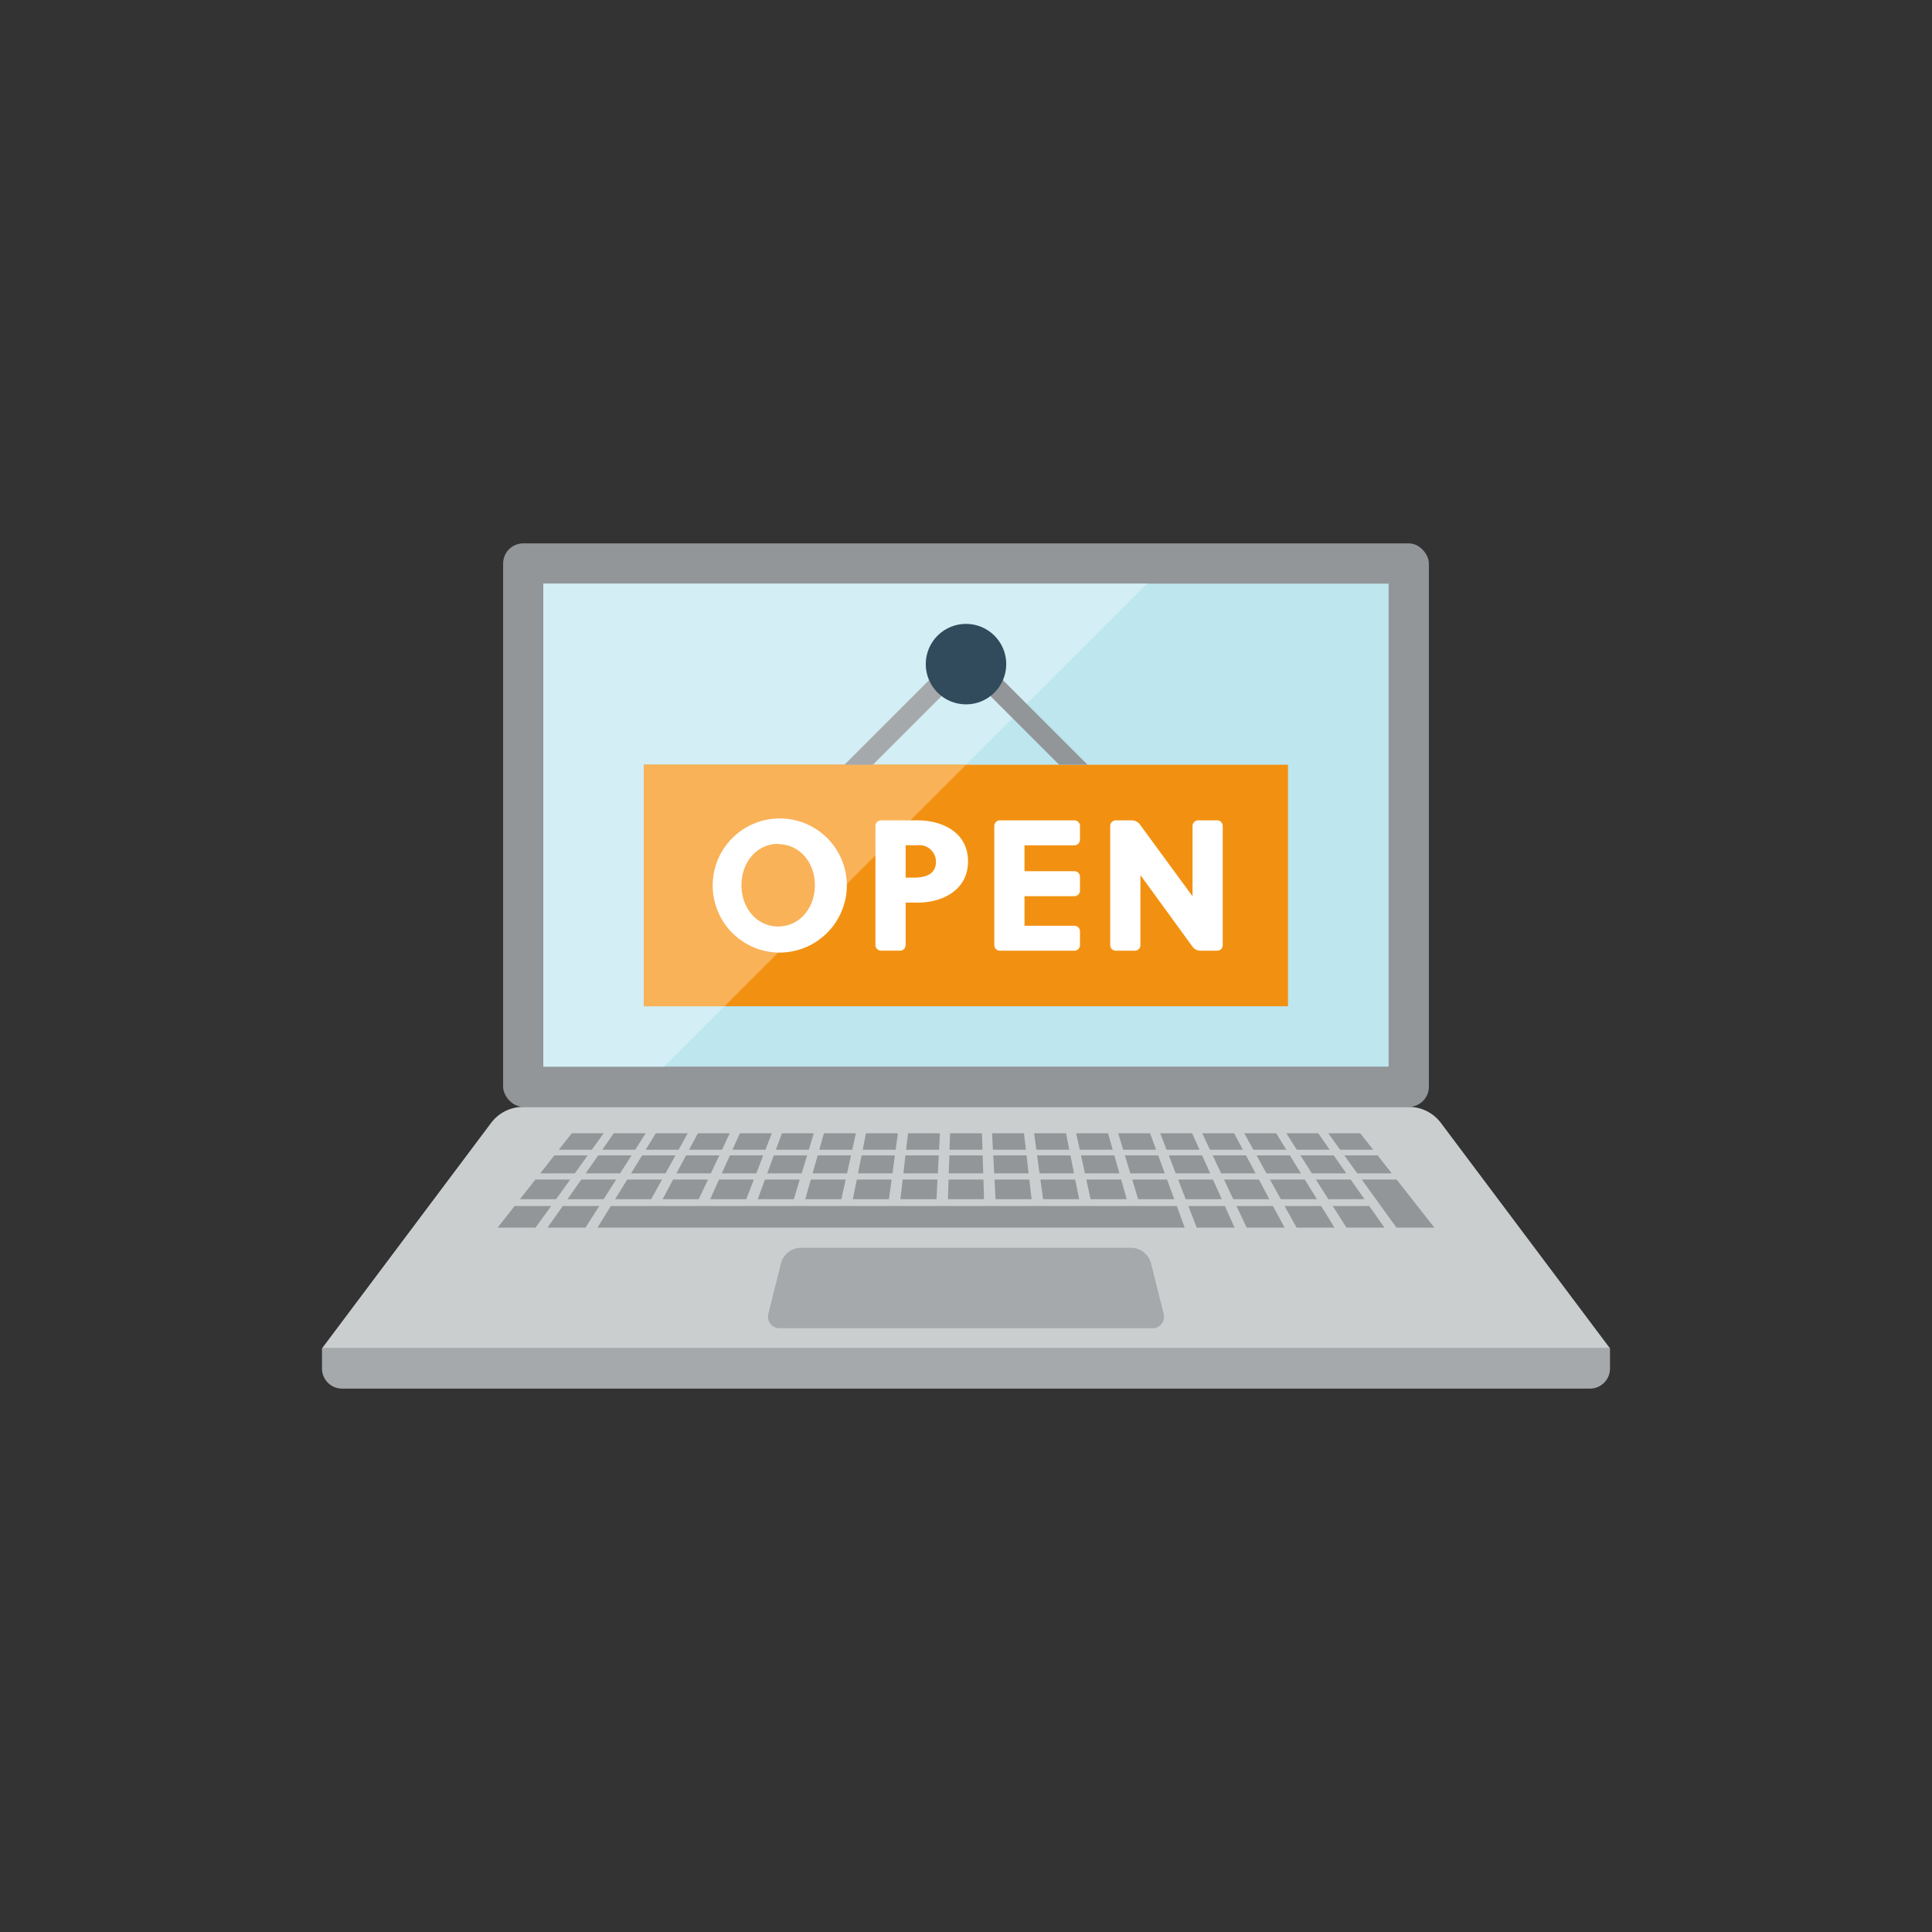
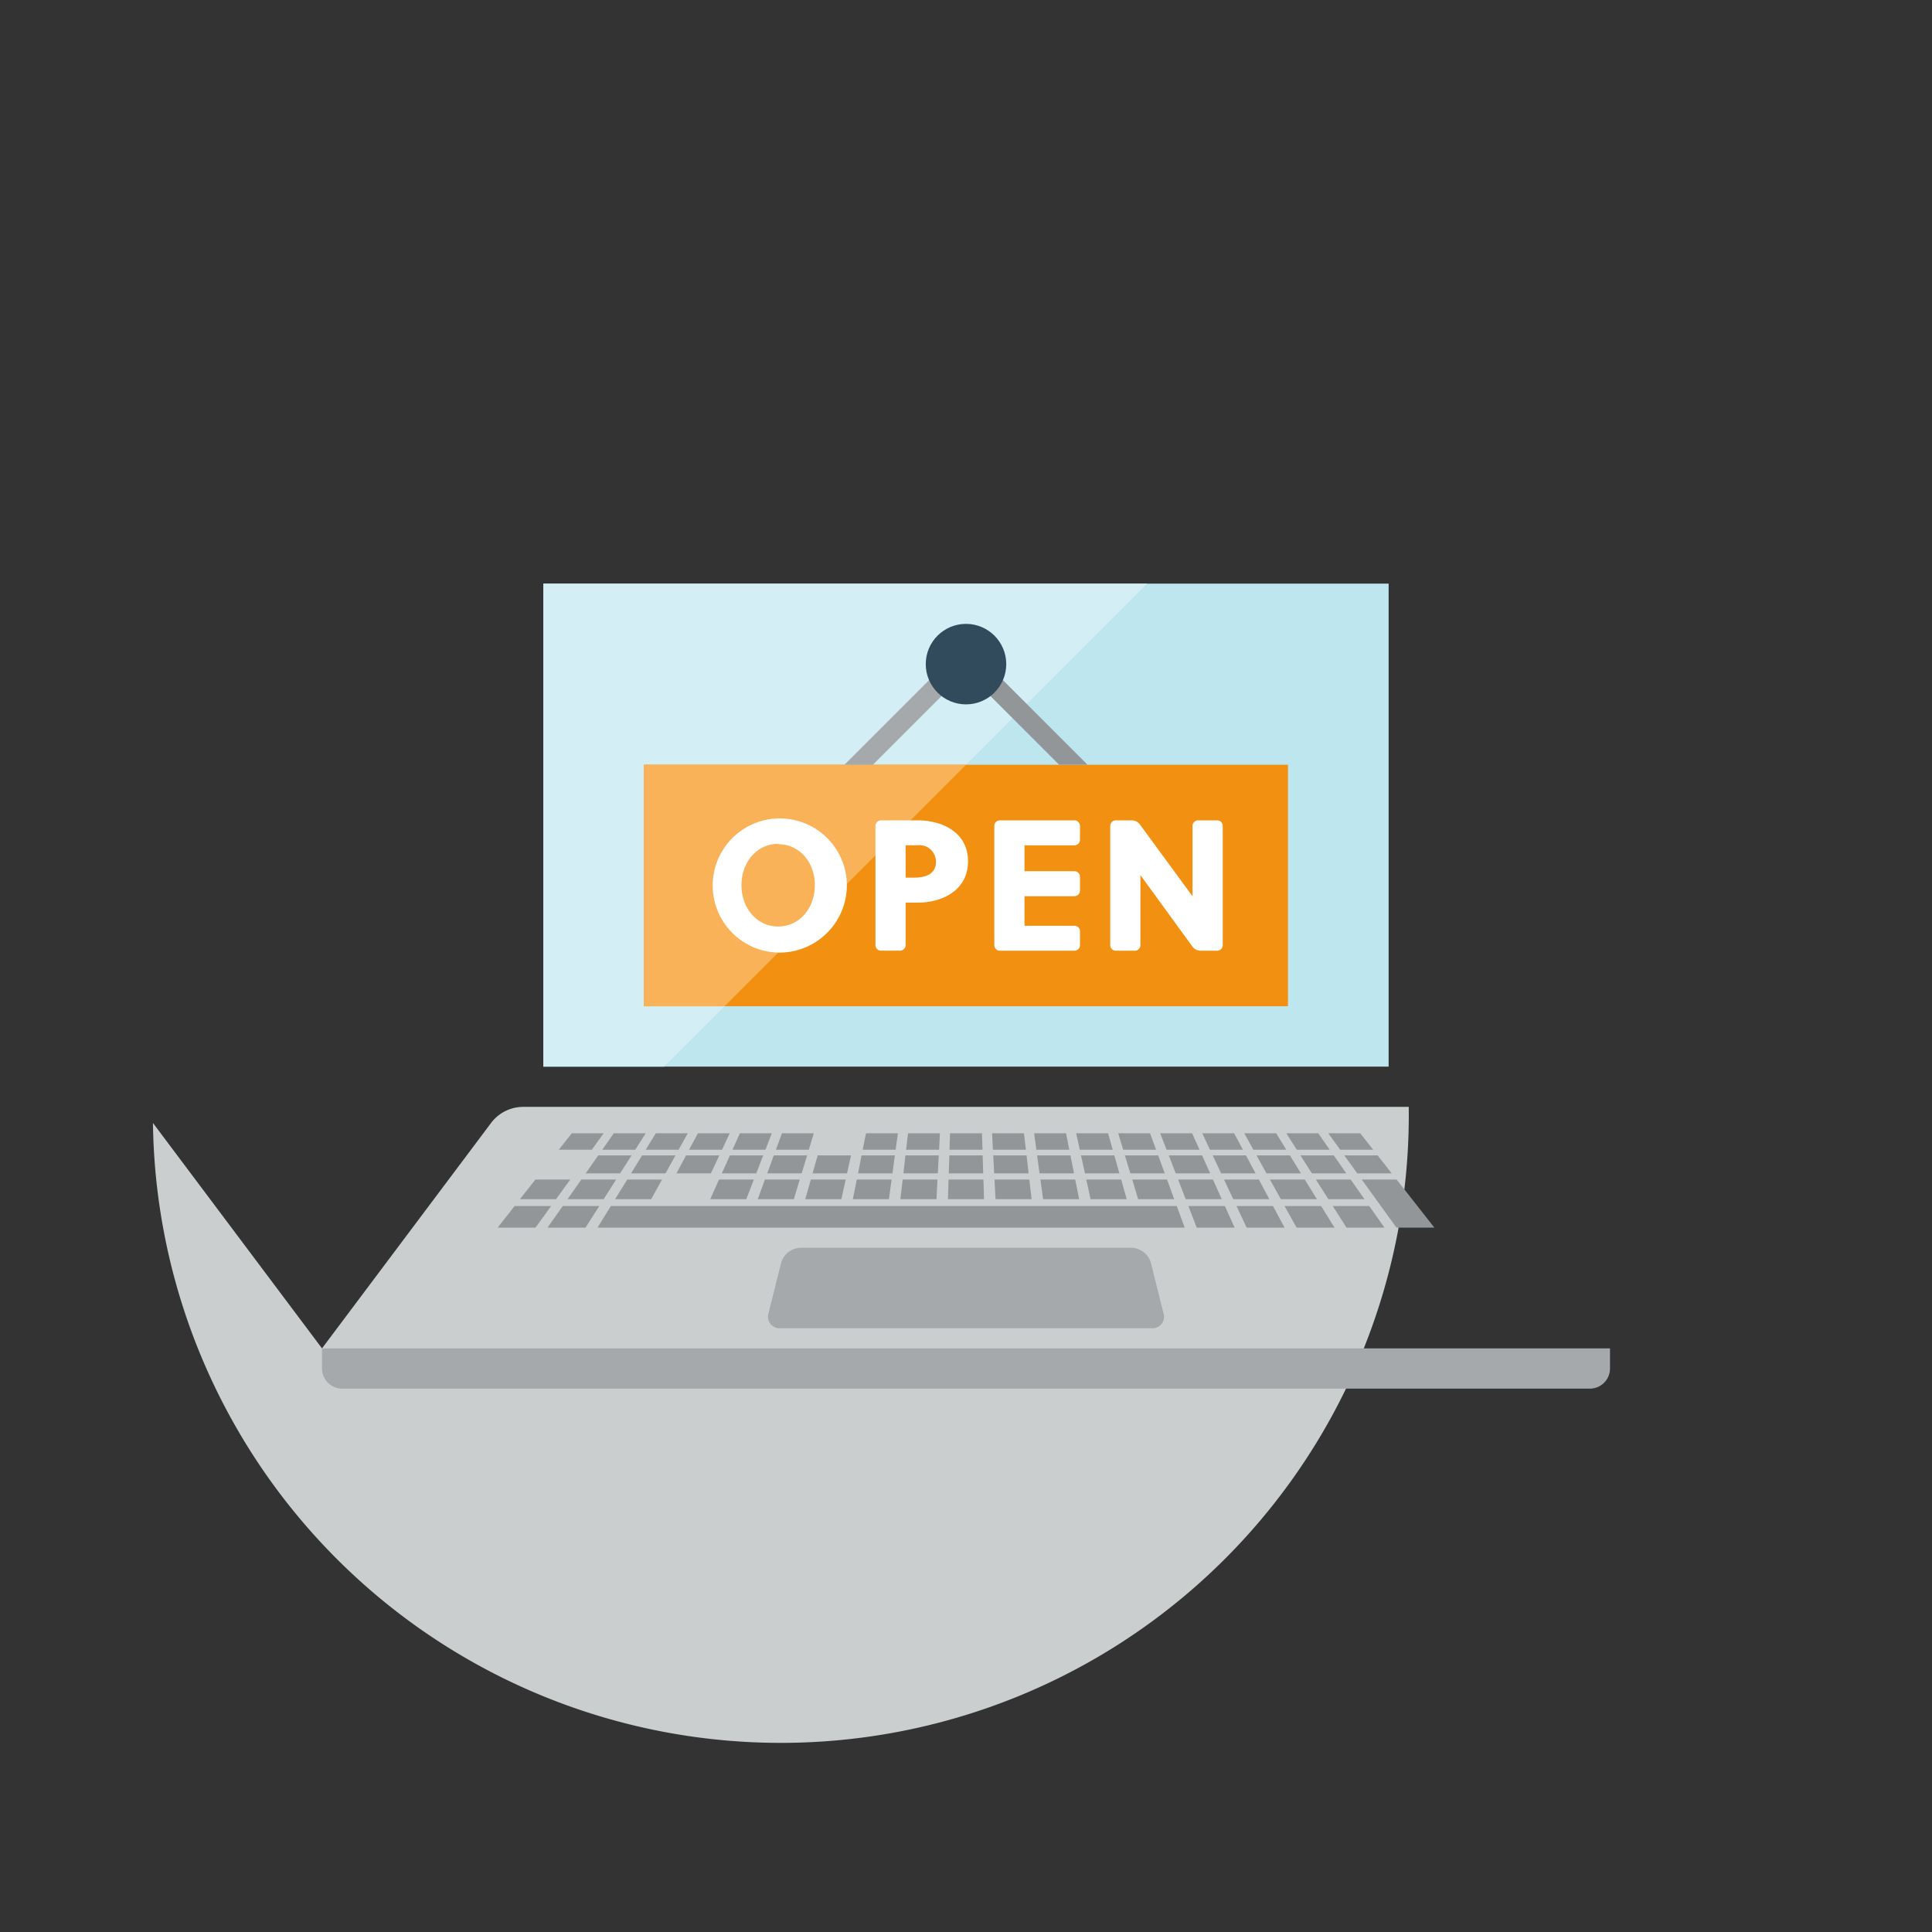
<svg xmlns="http://www.w3.org/2000/svg" id="Icons" viewBox="0 0 288 288">
  <rect x="0" y="0" width="288" height="288" fill="#333333" stroke="none" />
  <defs>
    <style>.cls-1{fill:none;}.cls-2{fill:#cbcece;}.cls-3{fill:#939699;}.cls-4{fill:#bde6ee;}.cls-5{fill:#a6a9ab;}.cls-6{fill:#d3eef4;}.cls-7{fill:#f29111;}.cls-8{fill:#f9b258;}.cls-9{fill:#fff;}.cls-10{fill:#324b5c;}</style>
  </defs>
  <title>OCIC_Customer_Online-Store_Detailed</title>
  <rect class="cls-1" width="288" height="288" />
-   <path class="cls-2" d="M210,165H78a6,6,0,0,0-4.8,2.4L48,201H240l-25.2-33.6A6,6,0,0,0,210,165Z" />
-   <rect class="cls-3" x="75" y="81" width="138" height="84" rx="3" ry="3" />
+   <path class="cls-2" d="M210,165H78a6,6,0,0,0-4.8,2.4L48,201l-25.2-33.6A6,6,0,0,0,210,165Z" />
  <rect class="cls-4" x="81" y="87" width="126" height="72" />
  <path class="cls-5" d="M48,201H240a0,0,0,0,1,0,0v3a3,3,0,0,1-3,3H51a3,3,0,0,1-3-3v-3A0,0,0,0,1,48,201Z" />
  <path class="cls-5" d="M171.56,188.24a3.12,3.12,0,0,0-2.87-2.24H119.31a3.12,3.12,0,0,0-2.87,2.24l-1.88,7.52a1.72,1.72,0,0,0,1.75,2.24h55.38a1.72,1.72,0,0,0,1.75-2.24Z" />
  <polygon class="cls-6" points="81 87 81 159 99 159 102 156 171 87 81 87" />
  <polygon class="cls-3" points="88.22 171.39 83.3 171.39 85.23 168.94 89.98 168.94 88.22 171.39" />
  <polygon class="cls-3" points="94.69 171.39 89.78 171.39 91.49 168.94 96.25 168.94 94.69 171.39" />
  <polygon class="cls-3" points="101.16 171.39 96.25 171.39 97.76 168.94 102.52 168.94 101.16 171.39" />
  <polygon class="cls-3" points="107.63 171.39 102.72 171.39 104.03 168.94 108.78 168.94 107.63 171.39" />
  <polygon class="cls-3" points="114.1 171.39 109.19 171.39 110.29 168.94 115.05 168.94 114.1 171.39" />
  <polygon class="cls-3" points="120.57 171.39 115.66 171.39 116.56 168.94 121.31 168.94 120.57 171.39" />
-   <polygon class="cls-3" points="127.04 171.39 122.13 171.39 122.82 168.94 127.58 168.94 127.04 171.39" />
  <polygon class="cls-3" points="133.51 171.39 128.6 171.39 129.09 168.94 133.85 168.94 133.51 171.39" />
  <polygon class="cls-3" points="139.99 171.39 135.07 171.39 135.36 168.94 140.11 168.94 139.99 171.39" />
  <polygon class="cls-3" points="146.46 171.39 141.54 171.39 141.62 168.94 146.38 168.94 146.46 171.39" />
  <polygon class="cls-3" points="152.93 171.39 148.01 171.39 147.89 168.94 152.64 168.94 152.93 171.39" />
  <polygon class="cls-3" points="159.4 171.39 154.49 171.39 154.15 168.94 158.91 168.94 159.4 171.39" />
  <polygon class="cls-3" points="165.87 171.39 160.96 171.39 160.42 168.94 165.18 168.94 165.87 171.39" />
  <polygon class="cls-3" points="172.34 171.39 167.43 171.39 166.69 168.94 171.44 168.94 172.34 171.39" />
  <polygon class="cls-3" points="178.81 171.39 173.9 171.39 172.95 168.94 177.71 168.94 178.81 171.39" />
  <polygon class="cls-3" points="185.28 171.39 180.37 171.39 179.22 168.94 183.97 168.94 185.28 171.39" />
  <polygon class="cls-3" points="191.75 171.39 186.84 171.39 185.48 168.94 190.24 168.94 191.75 171.39" />
  <polygon class="cls-3" points="198.22 171.39 193.31 171.39 191.75 168.94 196.51 168.94 198.22 171.39" />
  <polygon class="cls-3" points="204.7 171.39 199.78 171.39 198.01 168.94 202.77 168.94 204.7 171.39" />
-   <polygon class="cls-3" points="85.68 174.91 80.54 174.91 82.64 172.23 87.61 172.23 85.68 174.91" />
  <polygon class="cls-3" points="92.44 174.91 87.31 174.91 89.18 172.23 94.15 172.23 92.44 174.91" />
  <polygon class="cls-3" points="99.21 174.91 94.07 174.91 95.72 172.23 100.69 172.23 99.21 174.91" />
  <polygon class="cls-3" points="105.97 174.91 100.84 174.91 102.27 172.23 107.23 172.23 105.97 174.91" />
  <polygon class="cls-3" points="112.74 174.91 107.6 174.91 108.81 172.23 113.77 172.23 112.74 174.91" />
  <polygon class="cls-3" points="119.5 174.91 114.37 174.91 115.35 172.23 120.32 172.23 119.5 174.91" />
  <polygon class="cls-3" points="126.27 174.91 121.13 174.91 121.89 172.23 126.86 172.23 126.27 174.91" />
  <polygon class="cls-3" points="133.04 174.91 127.9 174.91 128.43 172.23 133.4 172.23 133.04 174.91" />
  <polygon class="cls-3" points="139.8 174.91 134.67 174.91 134.97 172.23 139.94 172.23 139.8 174.91" />
  <polygon class="cls-3" points="146.57 174.91 141.43 174.91 141.52 172.23 146.48 172.23 146.57 174.91" />
  <polygon class="cls-3" points="153.33 174.91 148.2 174.91 148.06 172.23 153.03 172.23 153.33 174.91" />
  <polygon class="cls-3" points="160.1 174.91 154.96 174.91 154.6 172.23 159.57 172.23 160.1 174.91" />
  <polygon class="cls-3" points="166.87 174.91 161.73 174.91 161.14 172.23 166.11 172.23 166.87 174.91" />
  <polygon class="cls-3" points="173.63 174.91 168.5 174.91 167.68 172.23 172.65 172.23 173.63 174.91" />
  <polygon class="cls-3" points="180.4 174.91 175.26 174.91 174.23 172.23 179.19 172.23 180.4 174.91" />
  <polygon class="cls-3" points="187.16 174.91 182.03 174.91 180.77 172.23 185.74 172.23 187.16 174.91" />
  <polygon class="cls-3" points="193.93 174.91 188.79 174.91 187.31 172.23 192.28 172.23 193.93 174.91" />
  <polygon class="cls-3" points="200.69 174.91 195.56 174.91 193.85 172.23 198.82 172.23 200.69 174.91" />
  <polygon class="cls-3" points="207.46 174.91 202.32 174.91 200.39 172.23 205.36 172.23 207.46 174.91" />
  <polygon class="cls-3" points="82.89 178.76 77.51 178.76 79.81 175.83 85.01 175.83 82.89 178.76" />
  <polygon class="cls-3" points="89.98 178.76 84.6 178.76 86.66 175.83 91.85 175.83 89.98 178.76" />
  <polygon class="cls-3" points="97.07 178.76 91.69 178.76 93.5 175.83 98.69 175.83 97.07 178.76" />
-   <polygon class="cls-3" points="104.16 178.76 98.78 178.76 100.34 175.83 105.54 175.83 104.16 178.76" />
  <polygon class="cls-3" points="111.25 178.76 105.87 178.76 107.19 175.83 112.38 175.83 111.25 178.76" />
  <polygon class="cls-3" points="118.34 178.76 112.95 178.76 114.03 175.83 119.22 175.83 118.34 178.76" />
  <polygon class="cls-3" points="125.42 178.76 120.04 178.76 120.87 175.83 126.07 175.83 125.42 178.76" />
  <polygon class="cls-3" points="132.51 178.76 127.13 178.76 127.72 175.83 132.91 175.83 132.51 178.76" />
  <polygon class="cls-3" points="139.6 178.76 134.22 178.76 134.56 175.83 139.75 175.83 139.6 178.76" />
  <polygon class="cls-3" points="146.69 178.76 141.31 178.76 141.4 175.83 146.6 175.83 146.69 178.76" />
  <polygon class="cls-3" points="153.78 178.76 148.4 178.76 148.25 175.83 153.44 175.83 153.78 178.76" />
  <polygon class="cls-3" points="160.87 178.76 155.49 178.76 155.09 175.83 160.28 175.83 160.87 178.76" />
  <polygon class="cls-3" points="167.96 178.76 162.57 178.76 161.93 175.83 167.13 175.83 167.96 178.76" />
  <polygon class="cls-3" points="175.04 178.76 169.66 178.76 168.78 175.83 173.97 175.83 175.04 178.76" />
  <polygon class="cls-3" points="182.13 178.76 176.75 178.76 175.62 175.83 180.81 175.83 182.13 178.76" />
  <polygon class="cls-3" points="189.22 178.76 183.84 178.76 182.46 175.83 187.66 175.83 189.22 178.76" />
  <polygon class="cls-3" points="196.31 178.76 190.93 178.76 189.31 175.83 194.5 175.83 196.31 178.76" />
  <polygon class="cls-3" points="203.4 178.76 198.02 178.76 196.15 175.83 201.34 175.83 203.4 178.76" />
  <polygon class="cls-3" points="213.82 183 208.17 183 202.99 175.83 208.19 175.83 213.82 183" />
  <polygon class="cls-3" points="79.83 183 74.18 183 76.71 179.78 82.16 179.78 79.83 183" />
  <polygon class="cls-3" points="87.28 183 81.62 183 83.89 179.78 89.33 179.78 87.28 183" />
  <polygon class="cls-3" points="176.6 183 89.07 183 91.06 179.78 175.42 179.78 176.6 183" />
  <polygon class="cls-3" points="184.04 183 178.39 183 177.15 179.78 182.59 179.78 184.04 183" />
  <polygon class="cls-3" points="191.49 183 185.84 183 184.32 179.78 189.76 179.78 191.49 183" />
  <polygon class="cls-3" points="198.93 183 193.28 183 191.49 179.78 196.94 179.78 198.93 183" />
  <polygon class="cls-3" points="206.38 183 200.72 183 198.67 179.78 204.11 179.78 206.38 183" />
  <rect class="cls-7" x="96" y="114" width="96" height="36" />
  <polygon class="cls-8" points="96 114 96 150 108 150 144 114 96 114" />
  <path class="cls-9" d="M116,142a10,10,0,1,1,10.24-10A10.05,10.05,0,0,1,116,142Zm0-16.21c-3.16,0-5.47,2.72-5.47,6.16s2.3,6.16,5.47,6.16,5.47-2.72,5.47-6.16S119.15,125.84,116,125.84Z" />
  <path class="cls-9" d="M136.86,122.29c3.36,0,7.44,1.64,7.44,6.1s-4.05,6.16-7.44,6.16H135v6.33a.83.83,0,0,1-.83.83h-2.84a.83.83,0,0,1-.83-.83V123.12a.83.83,0,0,1,.83-.83ZM135,130.83h1.22c1.91,0,3.3-.61,3.3-2.36a2.47,2.47,0,0,0-2.78-2.47H135Z" />
  <path class="cls-9" d="M148.22,140.88V123.12a.83.83,0,0,1,.83-.83h11.11a.83.83,0,0,1,.83.83v2.06a.83.83,0,0,1-.83.83h-7.44v3.86h7.44a.83.83,0,0,1,.83.83v2.06a.83.83,0,0,1-.83.83h-7.44V138h7.44a.83.83,0,0,1,.83.83v2.06a.83.83,0,0,1-.83.83H149.05A.83.83,0,0,1,148.22,140.88Z" />
  <path class="cls-9" d="M177.75,141.1,170,130.45v10.44a.83.83,0,0,1-.83.83h-2.84a.83.83,0,0,1-.83-.83V123.12a.83.83,0,0,1,.83-.83h2.38a1.5,1.5,0,0,1,1.21.61l7.85,10.71V123.12a.83.83,0,0,1,.83-.83h2.84a.83.83,0,0,1,.83.83v17.77a.83.83,0,0,1-.83.83H179A1.5,1.5,0,0,1,177.75,141.1Z" />
  <polygon class="cls-3" points="144 95.88 144 100.12 157.88 114 162.12 114 144 95.88" />
  <polygon class="cls-5" points="130.12 114 144 100.12 144 95.88 125.88 114 130.12 114" />
  <circle class="cls-10" cx="144" cy="99" r="6" />
</svg>